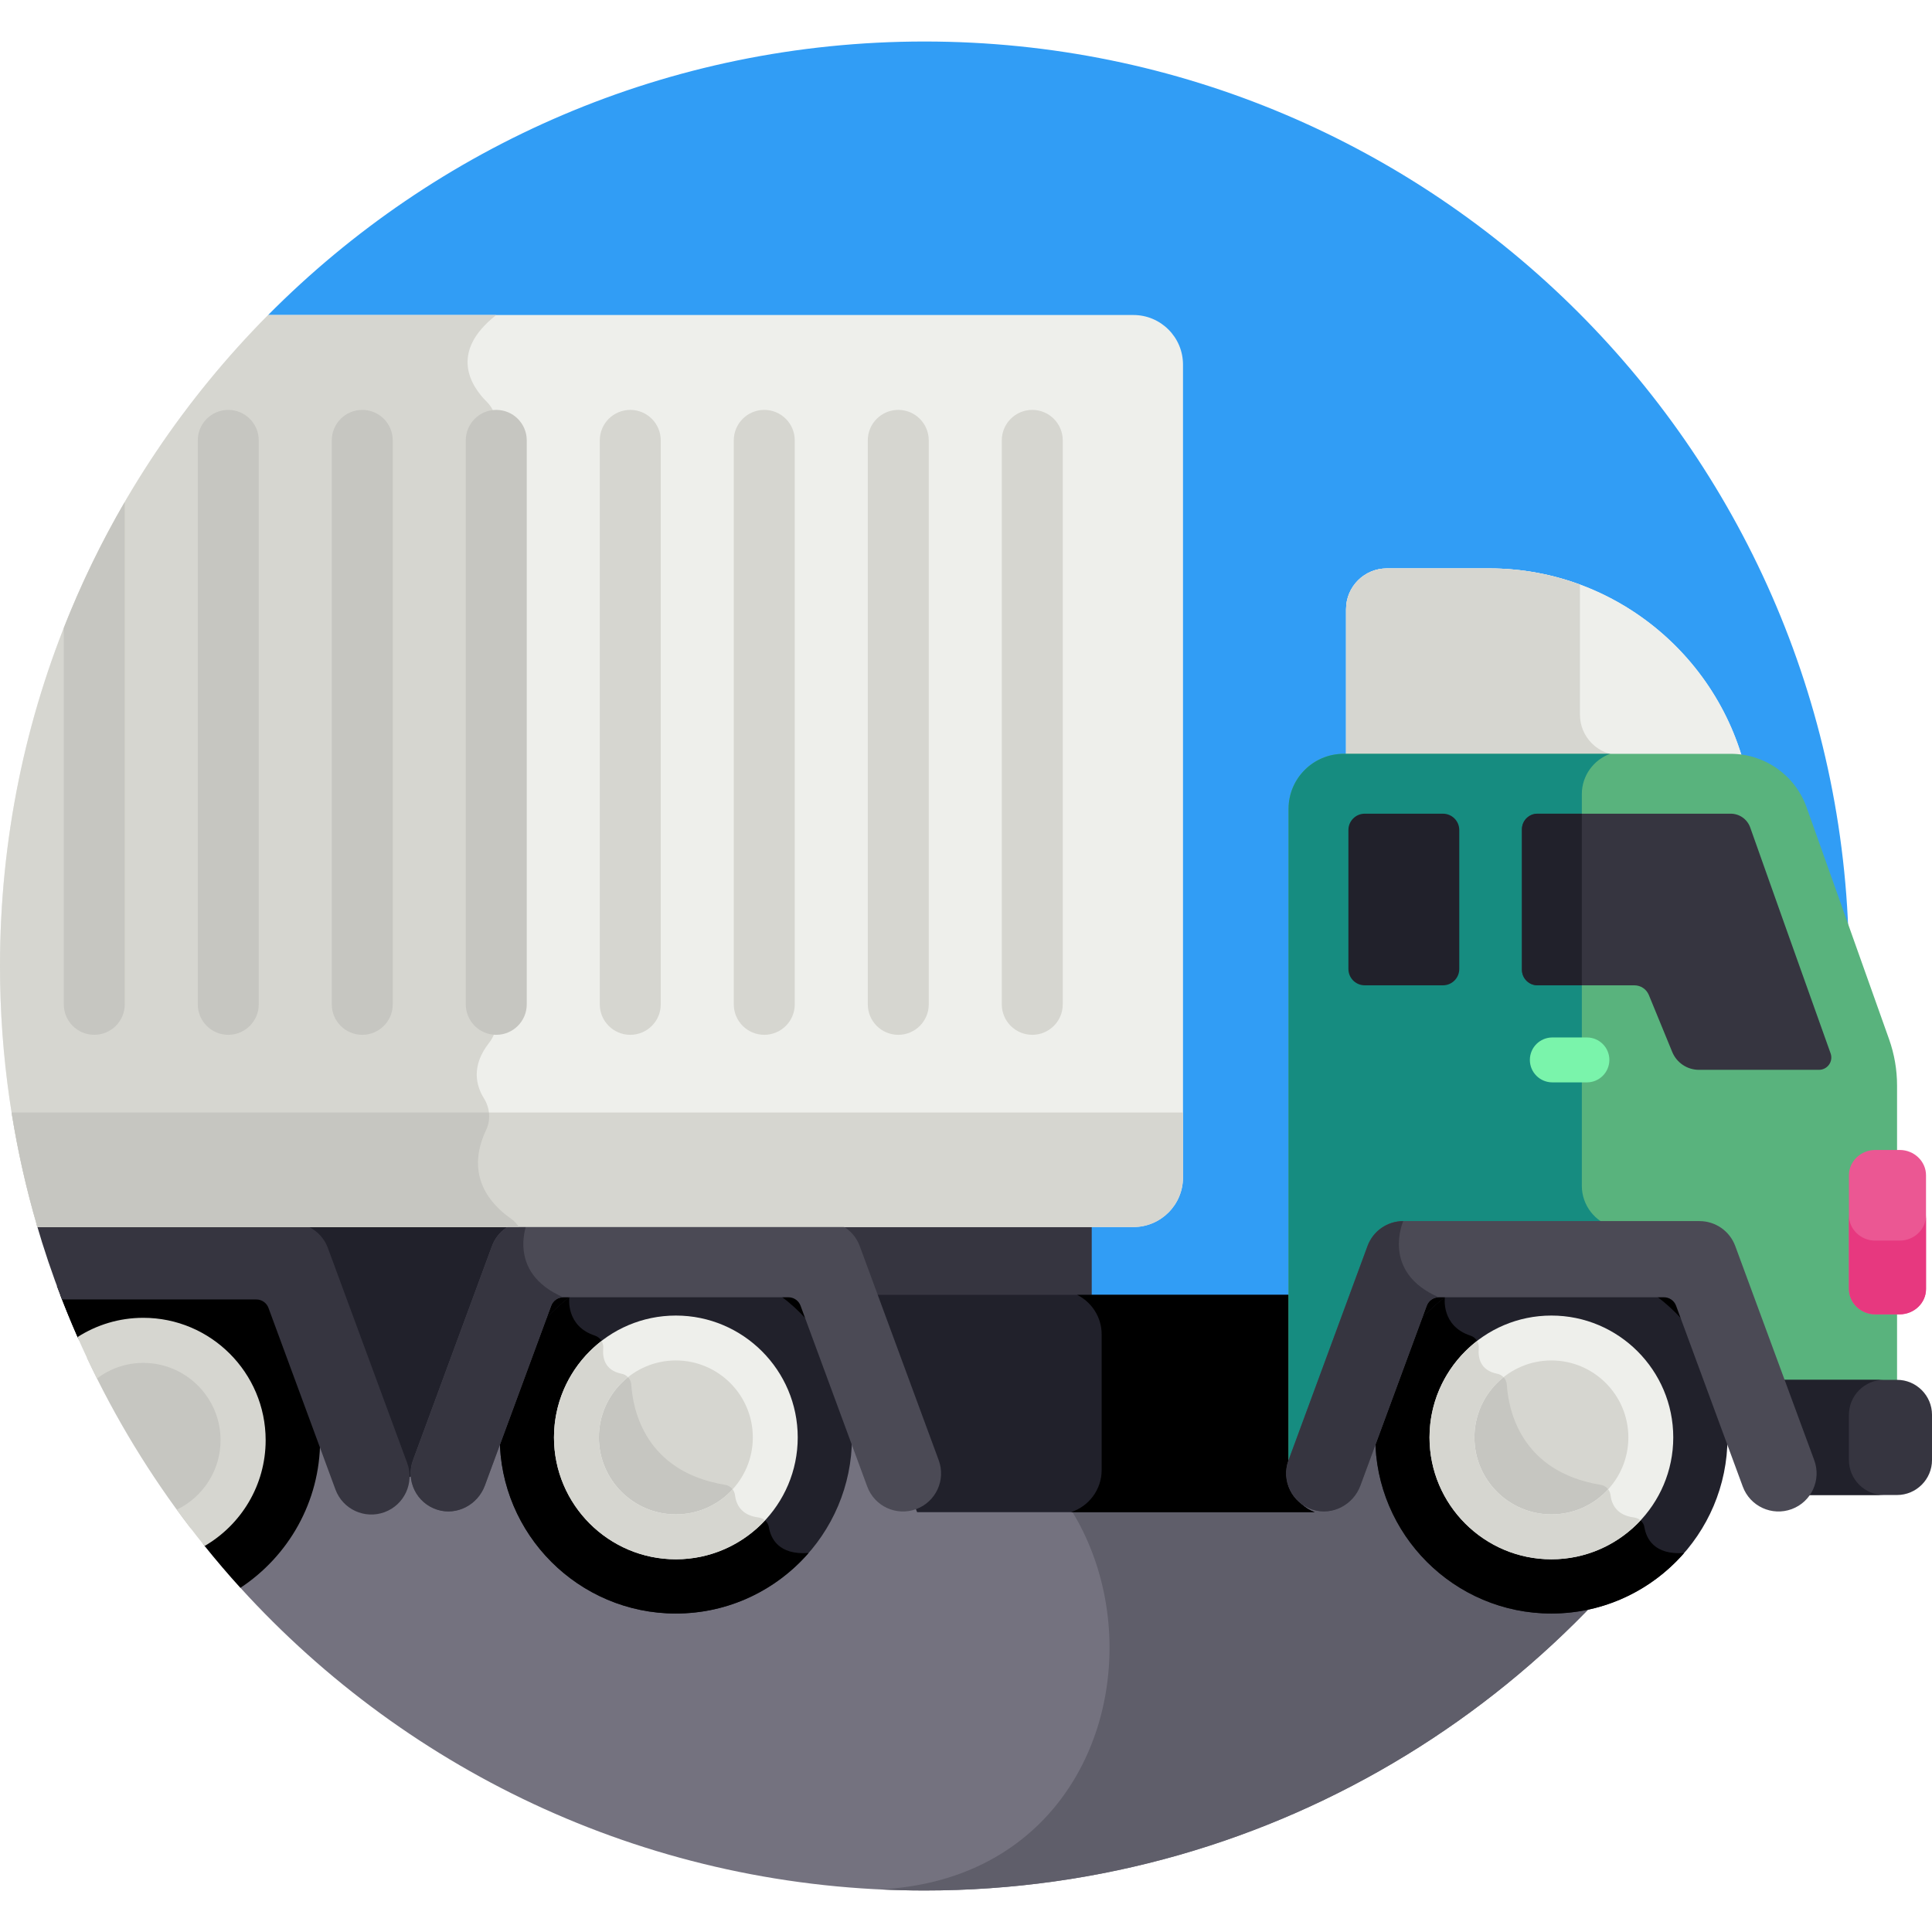
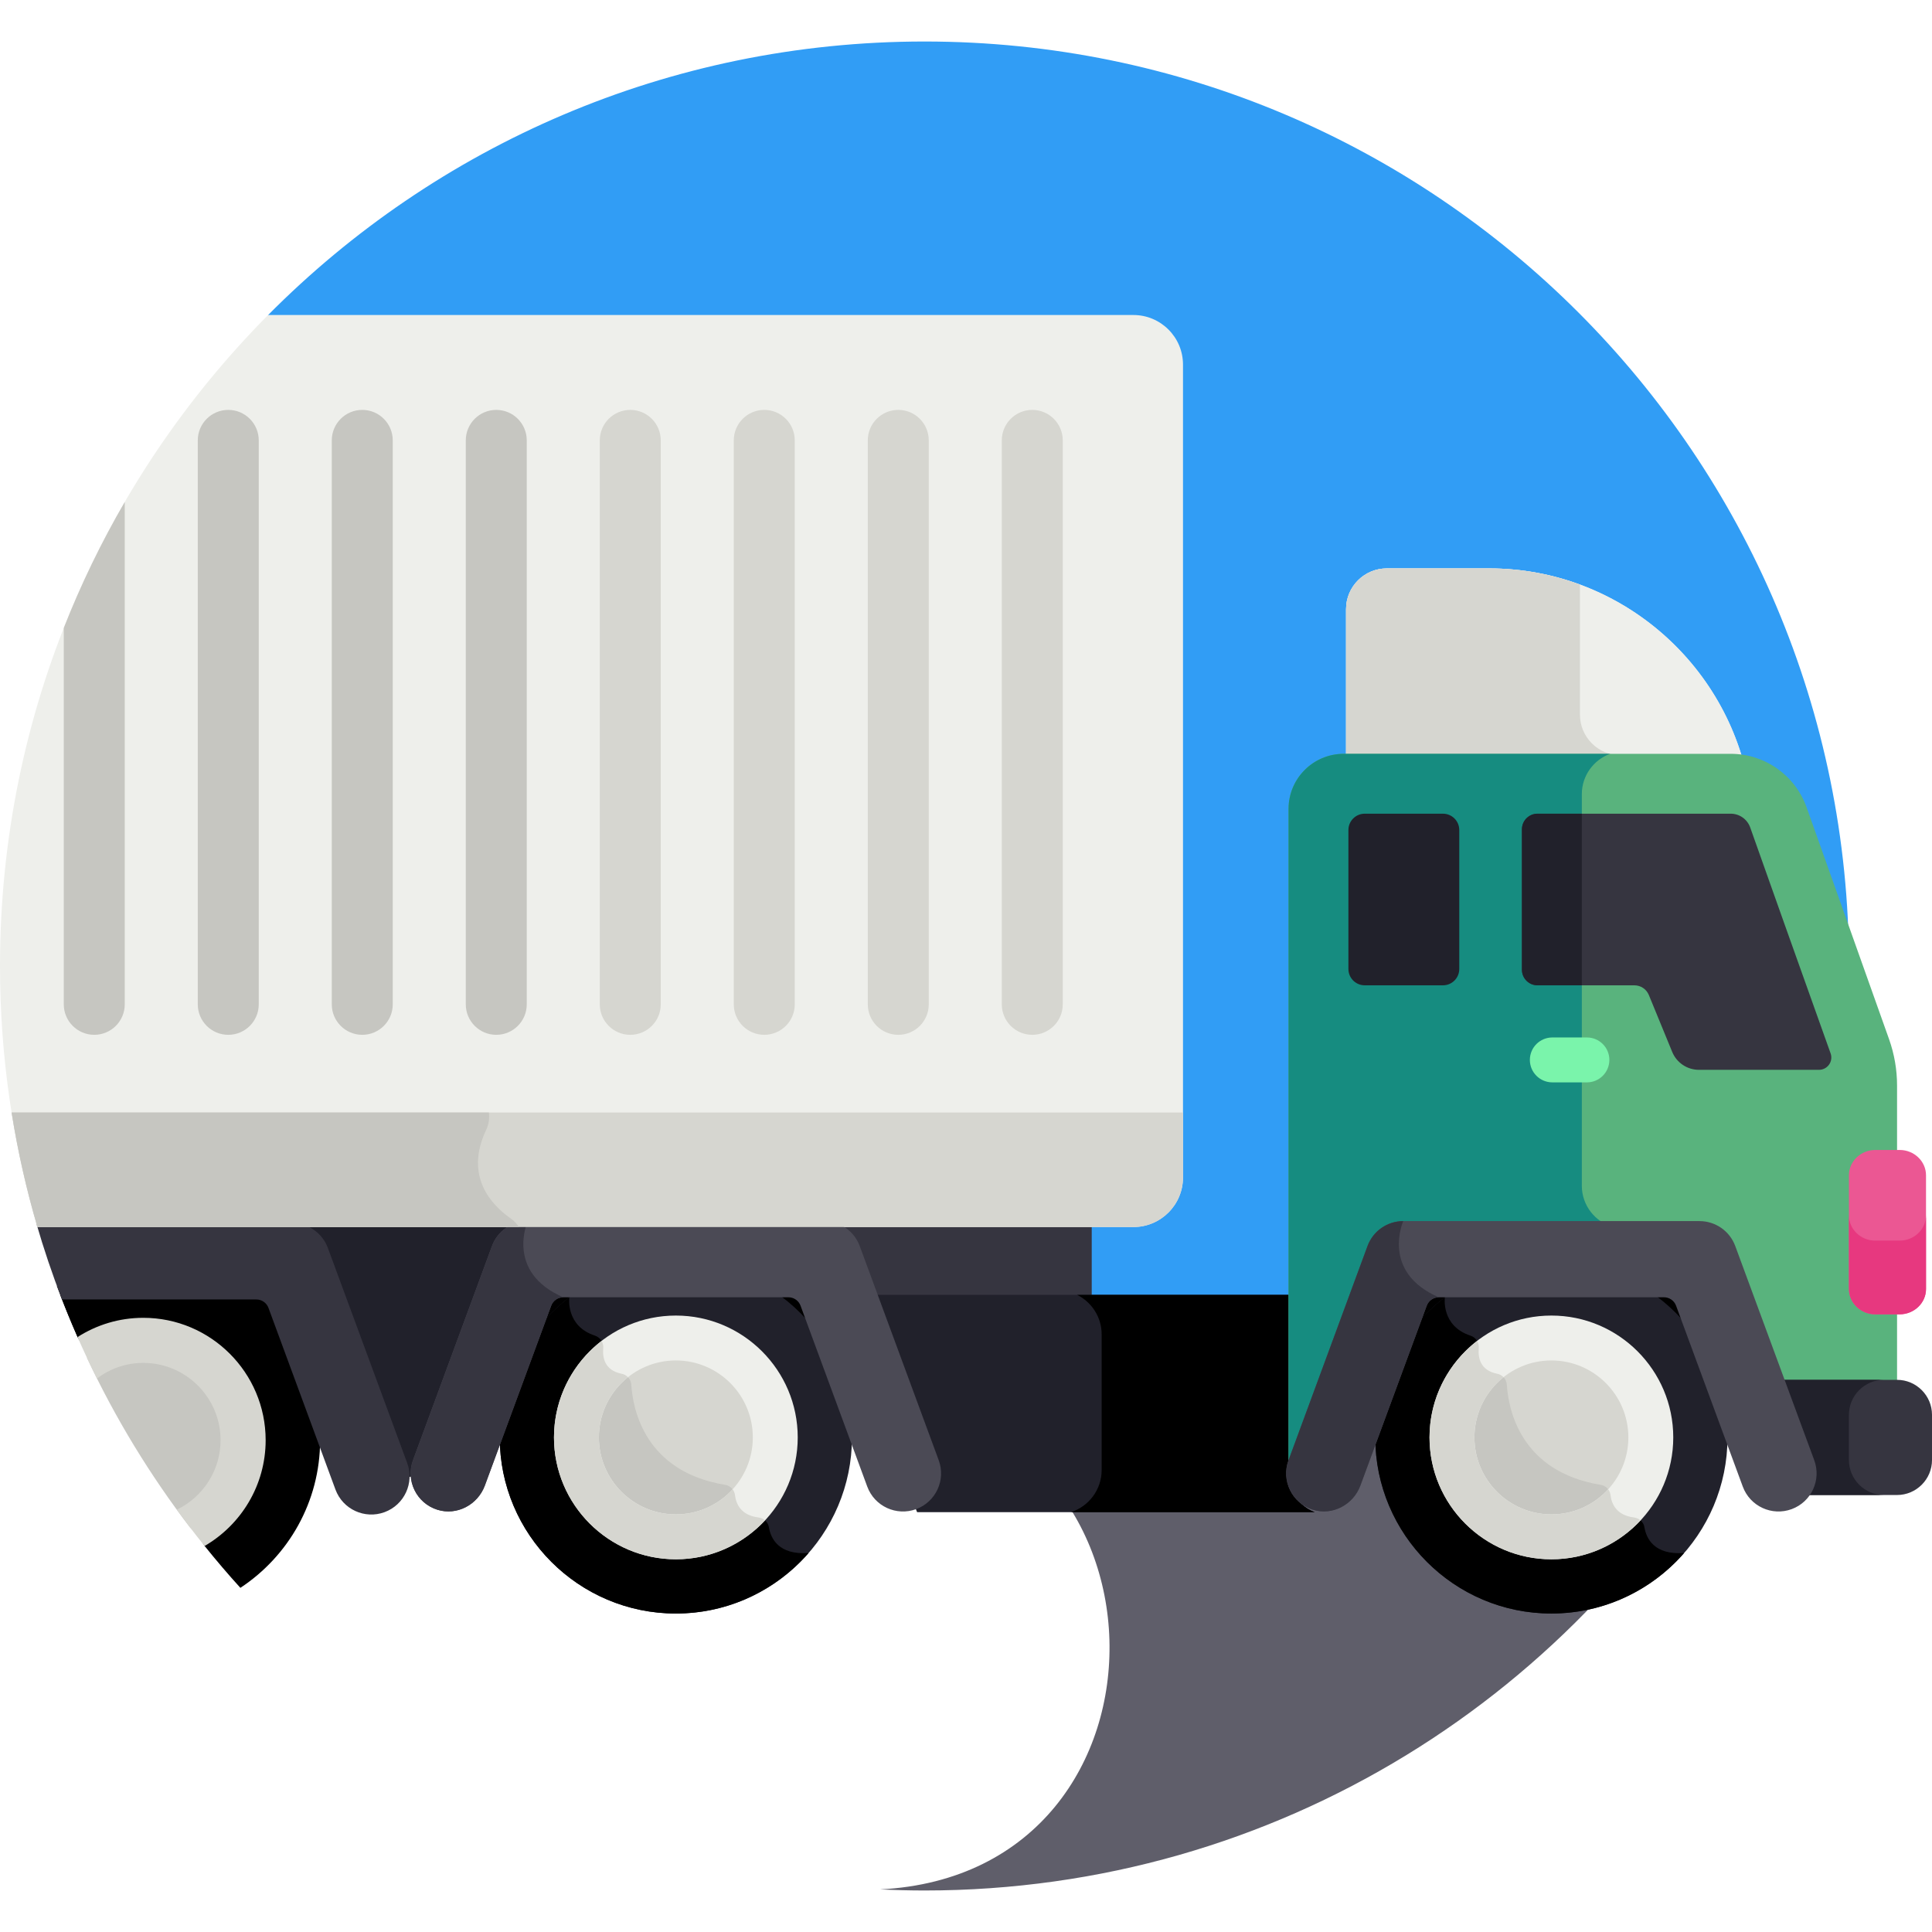
<svg xmlns="http://www.w3.org/2000/svg" id="Capa_1" height="512" viewBox="0 0 512 512" width="512">
-   <path d="m64.776 371.603-1.071 49.17c44.813 49.283 109.436 80.227 181.295 80.227 93.501 0 174.757-52.383 216.052-129.397z" fill="#74727f" />
+   <path d="m64.776 371.603-1.071 49.17z" fill="#74727f" />
  <path d="m229.415 371.603c83.725 0 87.245 124.883 3.837 129.104 3.895.184 7.808.293 11.748.293 93.501 0 174.757-52.383 216.052-129.397z" fill="#5f5e6a" />
  <path d="m245 11c-68.017 0-129.554 27.724-173.945 72.48l-6.278 288.123h396.275c18.465-34.437 28.948-73.794 28.948-115.603 0-135.31-109.69-245-245-245z" fill="#319df5" />
  <path d="m70.399 320.732v56.691l38.131 14.003 38.153-14.003v-56.691z" fill="#21212b" />
  <path d="m216.368 324.102c4.245 0 8.04 2.831 9.508 7.094l4.578 13.286h58.867v-20.38z" fill="#363540" />
  <path d="m342.382 387.725v-44.581h-112.163l16.441 44.581c1.675 4.54-.112 9.505-4.02 12.02l.407.995h105.376c-5.272-1.925-7.982-7.753-6.041-13.015z" fill="#21212b" />
  <path d="m342.382 387.724v-44.581h-56.936c3.843 1.925 6.504 5.894 6.504 10.464v35.99c0 5.195-3.433 9.624-8.14 11.141h64.614c-5.273-1.923-7.983-7.751-6.042-13.014z" />
  <path d="m394.701 150.637h-27.185c-5.963 0-10.796 4.834-10.796 10.796v49.535h107.187c-4.695-33.957-34.012-60.331-69.206-60.331z" fill="#eeefeb" />
  <path d="m394.701 150.637h-27.185c-5.963 0-10.796 4.834-10.796 10.796v49.535h107.187c-4.695-33.957-34.012-60.331-69.206-60.331z" fill="#eeefeb" />
  <path d="m456.681 200.166h-27.185c-5.962 0-10.796-4.834-10.796-10.796v-34.443c-7.494-2.765-15.575-4.29-23.999-4.29h-27.185c-5.963 0-10.796 4.834-10.796 10.796v49.535h107.187c-.521-3.765-1.36-7.43-2.461-10.982-1.576.106-3.162.18-4.765.18z" fill="#d6d6d0" />
  <path d="m15.971 343.144c1.447 3.801 2.996 7.552 4.624 11.259l16.576 27.258h50.144v-38.517z" />
  <path d="m37.973 334.802c-8.311 0-16.119 2.185-22.894 5.996 1.694 4.591 3.533 9.111 5.492 13.566l3.091 5.083c4.13-2.671 9.037-4.238 14.311-4.238 14.586 0 26.453 11.867 26.453 26.453 0 9.802-5.368 18.362-13.31 22.932l3.092 5.084c3.058 3.799 6.218 7.513 9.497 11.117 12.715-8.389 21.127-22.795 21.127-39.134 0-25.838-21.021-46.859-46.859-46.859z" />
  <path d="m37.973 355.208c-5.534 0-10.674 1.711-14.925 4.628 7.531 16.07 16.754 31.186 27.443 45.122 8.289-4.472 13.935-13.237 13.935-23.297-.001-14.586-11.867-26.453-26.453-26.453z" fill="#c6c6c1" />
  <path d="m37.973 349.234c-6.409 0-12.385 1.877-17.421 5.099 1.627 3.708 3.342 7.367 5.144 10.976 3.426-2.579 7.669-4.127 12.277-4.127 11.292 0 20.479 9.187 20.479 20.479 0 8.109-4.749 15.111-11.602 18.426 2.38 3.268 4.839 6.474 7.374 9.616 9.662-5.621 16.176-16.082 16.176-28.043-.001-17.879-14.547-32.426-32.427-32.426z" fill="#d6d6d0" />
  <path d="m86.893 330.73c-1.469-3.983-5.264-6.628-9.508-6.628-16.947 0-49.177 0-67.784 0 1.989 6.886 4.274 13.646 6.837 20.269h51.494c1.436 0 2.719.895 3.216 2.241l17.749 48.125c1.94 5.26 7.773 7.936 13.015 6.002 5.251-1.937 7.939-7.763 6.002-13.015z" fill="#363540" />
  <path d="m300.359 83.48h-229.304c-43.918 44.278-71.055 105.227-71.055 172.52 0 24.027 3.475 47.239 9.921 69.179h290.438c7.262 0 13.149-5.887 13.149-13.149v-215.401c-.001-7.262-5.887-13.149-13.149-13.149z" fill="#eeefeb" />
  <g fill="#d6d6d0">
-     <path d="m131.517 83.48h-60.462c-43.918 44.278-71.055 105.227-71.055 172.52 0 24.027 3.475 47.238 9.921 69.179h127.604c-.579-.891-1.32-1.681-2.218-2.308-5.029-3.514-12.322-11.129-6.46-23.456 1.279-2.69.965-5.821-.604-8.352-2.047-3.302-3.477-8.529 1.355-14.675 1.209-1.538 1.92-3.407 1.92-5.363v-158.416c0-2.302-.893-4.519-2.526-6.141-4.019-3.99-10.191-13.025 2.525-22.988z" />
    <path d="m273.564 274.238c-4.462 0-8.078-3.617-8.078-8.078v-149.455c0-4.462 3.617-8.078 8.078-8.078s8.078 3.617 8.078 8.078v149.454c0 4.462-3.616 8.079-8.078 8.079z" />
    <path d="m238.052 274.238c-4.462 0-8.078-3.617-8.078-8.078v-149.455c0-4.462 3.617-8.078 8.078-8.078s8.078 3.617 8.078 8.078v149.454c.001 4.462-3.616 8.079-8.078 8.079z" />
    <path d="m202.54 274.238c-4.461 0-8.078-3.617-8.078-8.078v-149.455c0-4.462 3.617-8.078 8.078-8.078s8.078 3.617 8.078 8.078v149.454c0 4.462-3.616 8.079-8.078 8.079z" />
    <path d="m167.028 274.238c-4.462 0-8.078-3.617-8.078-8.078v-149.455c0-4.462 3.617-8.078 8.078-8.078s8.078 3.617 8.078 8.078v149.454c.001 4.462-3.616 8.079-8.078 8.079z" />
  </g>
  <path d="m131.517 274.238c-4.462 0-8.078-3.617-8.078-8.078v-149.455c0-4.462 3.617-8.078 8.078-8.078s8.078 3.617 8.078 8.078v149.454c0 4.462-3.617 8.079-8.078 8.079z" fill="#c6c6c1" />
  <path d="m96.005 274.238c-4.461 0-8.078-3.617-8.078-8.078v-149.455c0-4.462 3.617-8.078 8.078-8.078 4.462 0 8.078 3.617 8.078 8.078v149.454c0 4.462-3.617 8.079-8.078 8.079z" fill="#c6c6c1" />
  <path d="m60.493 274.238c-4.461 0-8.078-3.617-8.078-8.078v-149.455c0-4.462 3.617-8.078 8.078-8.078s8.078 3.617 8.078 8.078v149.454c0 4.462-3.617 8.079-8.078 8.079z" fill="#c6c6c1" />
  <path d="m16.903 166.405v99.754c0 4.461 3.617 8.078 8.078 8.078 4.462 0 8.078-3.617 8.078-8.078v-133.123c-6.188 10.642-11.604 21.788-16.156 33.369z" fill="#c6c6c1" />
  <path d="m361.906 342.569h98.373v38.363h-98.373z" />
  <path d="m496.967 347.516c-3.413 0-6.189-2.65-6.189-5.908v-30.152c0-3.258 2.776-5.908 6.189-5.908h5.773v-17.865c0-4.19-.718-8.349-2.122-12.297l-21.849-61.424c-3.026-8.508-11.08-14.191-20.11-14.191h-102.577c-8.067 0-14.606 6.539-14.606 14.606v172.595l.602-.045 20.333-55.134c1.462-3.967 5.243-6.601 9.47-6.601h78.508c4.228 0 8.008 2.634 9.47 6.601l13.08 35.467h29.801v-19.743h-5.773z" fill="#59b37d" />
  <path d="m419.2 314.243v-103.8c0-4.89 3.132-9.072 7.484-10.673h-70.602c-8.067 0-14.606 6.539-14.606 14.606v172.595l.602-.045 20.333-55.134c1.462-3.967 5.243-6.601 9.47-6.601h55.64c-4.784-1.347-8.321-5.749-8.321-10.948z" fill="#168c80" />
  <path d="m382.395 215.637h-20.727c-2.389 0-4.325 1.937-4.325 4.325v36.833c0 2.389 1.937 4.325 4.325 4.325h20.727c2.389 0 4.325-1.936 4.325-4.325v-36.833c0-2.389-1.937-4.325-4.325-4.325z" fill="#21212b" />
  <path d="m485.136 279.174c-1.836-5.256-6.783-18.874-21.316-59.896-.775-2.178-2.849-3.641-5.161-3.641h-51.197c-2.284 0-4.136 1.852-4.136 4.137v37.211c0 2.284 1.852 4.136 4.136 4.136h25.671c1.678 0 3.189 1.013 3.827 2.565l6.191 15.081c1.179 2.872 3.976 4.747 7.08 4.747h31.818c2.251 0 3.829-2.216 3.087-4.34z" fill="#363540" />
  <path d="m407.463 215.637c-2.284 0-4.137 1.852-4.137 4.137v37.211c0 2.284 1.852 4.136 4.137 4.136h11.737v-45.484z" fill="#21212b" />
  <path d="m420.549 286.839h-9.169c-3.286 0-5.95-2.664-5.95-5.95s2.664-5.95 5.95-5.95h9.169c3.286 0 5.95 2.664 5.95 5.95s-2.664 5.95-5.95 5.95z" fill="#7af4ab" />
  <path d="m411.135 427.604c-25.734 0-46.671-20.937-46.671-46.671s20.937-46.671 46.671-46.671 46.671 20.937 46.671 46.671-20.937 46.671-46.671 46.671zm0-73.018c-14.527 0-26.347 11.819-26.347 26.347 0 14.527 11.819 26.347 26.347 26.347s26.347-11.819 26.347-26.347-11.82-26.347-26.347-26.347z" fill="#21212b" />
  <path d="m435.778 404.693c-.226-1.37-1.384-2.378-2.761-2.551-1.906-.239-3.236-.888-4.17-1.721-4.682 4.259-10.899 6.858-17.712 6.858-14.527 0-26.347-11.819-26.347-26.347 0-7.482 3.14-14.24 8.165-19.04-1.049-1.396-1.197-3.158-1.065-4.604.137-1.498-.78-2.867-2.21-3.336-7.788-2.553-6.792-10.009-6.772-10.154-11.198 8.533-18.443 22.001-18.443 37.134 0 25.734 20.937 46.671 46.671 46.671 14.022 0 26.61-6.225 35.172-16.045-7.984.588-10.038-3.901-10.528-6.865z" />
  <ellipse cx="411.135" cy="380.932" fill="#d6d6d0" rx="26.347" ry="26.347" transform="matrix(.707 -.707 .707 .707 -148.941 402.289)" />
  <path d="m428.846 400.421c-1.384-1.235-1.889-2.876-2.041-4.212-.159-1.397-1.24-2.489-2.628-2.717-21.268-3.496-24.44-20.012-24.854-26.541-.09-1.421-1.122-2.612-2.52-2.884-1.901-.37-3.103-1.18-3.851-2.175-5.025 4.8-8.165 11.559-8.165 19.04 0 14.527 11.819 26.347 26.347 26.347 6.814 0 13.031-2.599 17.712-6.858z" fill="#c6c6c1" />
  <path d="m411.135 413.229c-17.808 0-32.297-14.488-32.297-32.296s14.488-32.297 32.297-32.297 32.297 14.488 32.297 32.297-14.488 32.296-32.297 32.296zm0-52.694c-11.247 0-20.397 9.15-20.397 20.397 0 11.246 9.15 20.396 20.397 20.396s20.397-9.15 20.397-20.396c-.001-11.247-9.15-20.397-20.397-20.397z" fill="#eeefeb" />
  <path d="m434.763 402.918c-.481-.414-1.087-.693-1.747-.776-4.732-.592-5.956-3.697-6.211-5.933-.065-.573-.292-1.09-.625-1.522-3.732 4.079-9.095 6.641-15.046 6.641-11.247 0-20.397-9.15-20.397-20.397 0-6.455 3.018-12.215 7.713-15.955-.434-.453-.998-.784-1.646-.91-4.567-.888-5.142-4.302-4.916-6.779.064-.698-.109-1.363-.447-1.927-7.657 5.911-12.603 15.172-12.603 25.572 0 17.809 14.488 32.297 32.297 32.297 9.321 0 17.728-3.974 23.628-10.311z" fill="#d6d6d0" />
  <path d="m503.431 304.754h-6.464c-3.84 0-6.982 3.016-6.982 6.702v30.152c0 3.686 3.142 6.702 6.982 6.702h6.464c3.84 0 6.982-3.016 6.982-6.702v-30.152c0-3.686-3.142-6.702-6.982-6.702z" fill="#eb5793" />
  <path d="m503.431 328.778h-6.464c-3.84 0-6.982-3.016-6.982-6.702v19.531c0 3.686 3.142 6.702 6.982 6.702h6.464c3.84 0 6.982-3.016 6.982-6.702v-19.531c0 3.686-3.142 6.702-6.982 6.702z" fill="#e7387f" />
  <path d="m502.74 365.672h-49.096l11.287 30.521h37.81c5.093 0 9.26-4.167 9.26-9.26v-12.002c-.001-5.092-4.168-9.259-9.261-9.259z" fill="#363540" />
  <path d="m489.985 386.933v-12.002c0-5.093 4.167-9.26 9.26-9.26h-45.601l11.287 30.521h34.314c-5.093.001-9.26-4.166-9.26-9.259z" fill="#21212b" />
  <path d="m480.794 386.971-20.935-56.766c-1.463-3.967-5.243-6.601-9.47-6.601-21.143 0-66.192 0-78.508 0-4.228 0-8.008 2.634-9.47 6.601l-20.935 56.766c-1.985 5.382.907 11.371 6.44 13.121 5.182 1.639 10.718-1.303 12.599-6.402l17.579-47.666c.495-1.341 1.773-2.233 3.203-2.233h59.677c1.43 0 2.708.891 3.203 2.233l17.677 47.932c1.932 5.239 7.742 7.905 12.963 5.978 5.23-1.929 7.907-7.732 5.977-12.963z" fill="#4b4a55" />
  <path d="m381.296 343.791c-15.467-6.684-9.415-20.188-9.415-20.188-4.228 0-8.008 2.634-9.47 6.601l-20.935 56.766c-1.985 5.382.907 11.371 6.44 13.121 5.182 1.639 10.718-1.304 12.599-6.402l17.579-47.666c.494-1.341 1.772-2.232 3.202-2.232z" fill="#363540" />
  <path d="m129.881 342.569h98.373v38.363h-98.373z" />
  <path d="m179.11 427.604c-25.734 0-46.671-20.937-46.671-46.671s20.937-46.671 46.671-46.671 46.671 20.937 46.671 46.671-20.937 46.671-46.671 46.671zm0-73.018c-14.527 0-26.347 11.819-26.347 26.347 0 14.527 11.819 26.347 26.347 26.347 14.527 0 26.347-11.819 26.347-26.347s-11.82-26.347-26.347-26.347z" fill="#21212b" />
  <path d="m203.753 404.693c-.226-1.37-1.383-2.378-2.761-2.551-1.906-.239-3.236-.888-4.17-1.721-4.682 4.259-10.899 6.858-17.712 6.858-14.527 0-26.347-11.819-26.347-26.347 0-7.482 3.14-14.24 8.165-19.04-1.049-1.396-1.197-3.158-1.064-4.604.137-1.498-.78-2.867-2.21-3.336-7.788-2.553-6.792-10.009-6.772-10.154-11.198 8.533-18.443 22.001-18.443 37.134 0 25.734 20.937 46.671 46.671 46.671 14.022 0 26.61-6.225 35.172-16.045-7.985.588-10.039-3.901-10.529-6.865z" />
  <ellipse cx="179.11" cy="380.932" fill="#d6d6d0" rx="26.347" ry="26.347" transform="matrix(.707 -.707 .707 .707 -216.9 238.222)" />
  <path d="m196.822 400.421c-1.384-1.235-1.889-2.876-2.041-4.212-.159-1.397-1.24-2.489-2.628-2.717-21.268-3.496-24.44-20.012-24.854-26.541-.09-1.421-1.122-2.612-2.52-2.884-1.901-.37-3.103-1.18-3.851-2.175-5.025 4.8-8.165 11.559-8.165 19.04 0 14.527 11.819 26.347 26.347 26.347 6.813 0 13.03-2.599 17.712-6.858z" fill="#c6c6c1" />
  <path d="m179.11 413.229c-17.808 0-32.297-14.488-32.297-32.296s14.488-32.297 32.297-32.297 32.296 14.488 32.296 32.297-14.487 32.296-32.296 32.296zm0-52.694c-11.247 0-20.397 9.15-20.397 20.397 0 11.246 9.15 20.396 20.397 20.396s20.396-9.15 20.396-20.396c.001-11.247-9.149-20.397-20.396-20.397z" fill="#eeefeb" />
  <path d="m202.738 402.918c-.481-.414-1.087-.693-1.747-.776-4.732-.592-5.956-3.697-6.211-5.933-.065-.573-.292-1.09-.625-1.522-3.732 4.079-9.095 6.641-15.046 6.641-11.247 0-20.397-9.15-20.397-20.397 0-6.455 3.018-12.215 7.713-15.955-.434-.453-.998-.784-1.646-.91-4.567-.888-5.142-4.302-4.916-6.779.064-.698-.109-1.363-.448-1.927-7.657 5.911-12.603 15.172-12.603 25.572 0 17.809 14.488 32.297 32.297 32.297 9.322 0 17.729-3.974 23.629-10.311z" fill="#d6d6d0" />
  <path d="m248.77 386.971-20.935-56.766c-1.462-3.967-5.243-6.601-9.47-6.601-21.143 0-66.192 0-78.508 0-4.228 0-8.008 2.634-9.47 6.601l-20.935 56.766c-1.985 5.382.907 11.371 6.44 13.121 5.182 1.639 10.718-1.303 12.599-6.402l17.579-47.666c.495-1.341 1.773-2.233 3.203-2.233h59.678c1.43 0 2.708.891 3.203 2.233l17.677 47.932c1.932 5.239 7.742 7.905 12.963 5.978 5.228-1.929 7.905-7.732 5.976-12.963z" fill="#4b4a55" />
  <path d="m149.271 343.791c-15.467-6.684-9.415-20.188-9.415-20.188-4.227 0-8.008 2.634-9.47 6.601l-20.935 56.766c-1.985 5.382.907 11.371 6.44 13.121 5.182 1.639 10.718-1.304 12.599-6.402l17.579-47.666c.494-1.341 1.772-2.232 3.202-2.232z" fill="#363540" />
  <path d="m9.921 325.179h290.438c7.262 0 13.149-5.887 13.149-13.149v-17.206h-310.434c1.648 10.35 3.946 20.481 6.847 30.355z" fill="#d6d6d0" />
  <path d="m9.921 325.179h127.604c-.579-.891-1.32-1.681-2.218-2.308-5.029-3.514-12.322-11.129-6.46-23.456.692-1.456.903-3.041.715-4.591h-126.488c1.648 10.35 3.946 20.481 6.847 30.355z" fill="#c6c6c1" />
</svg>